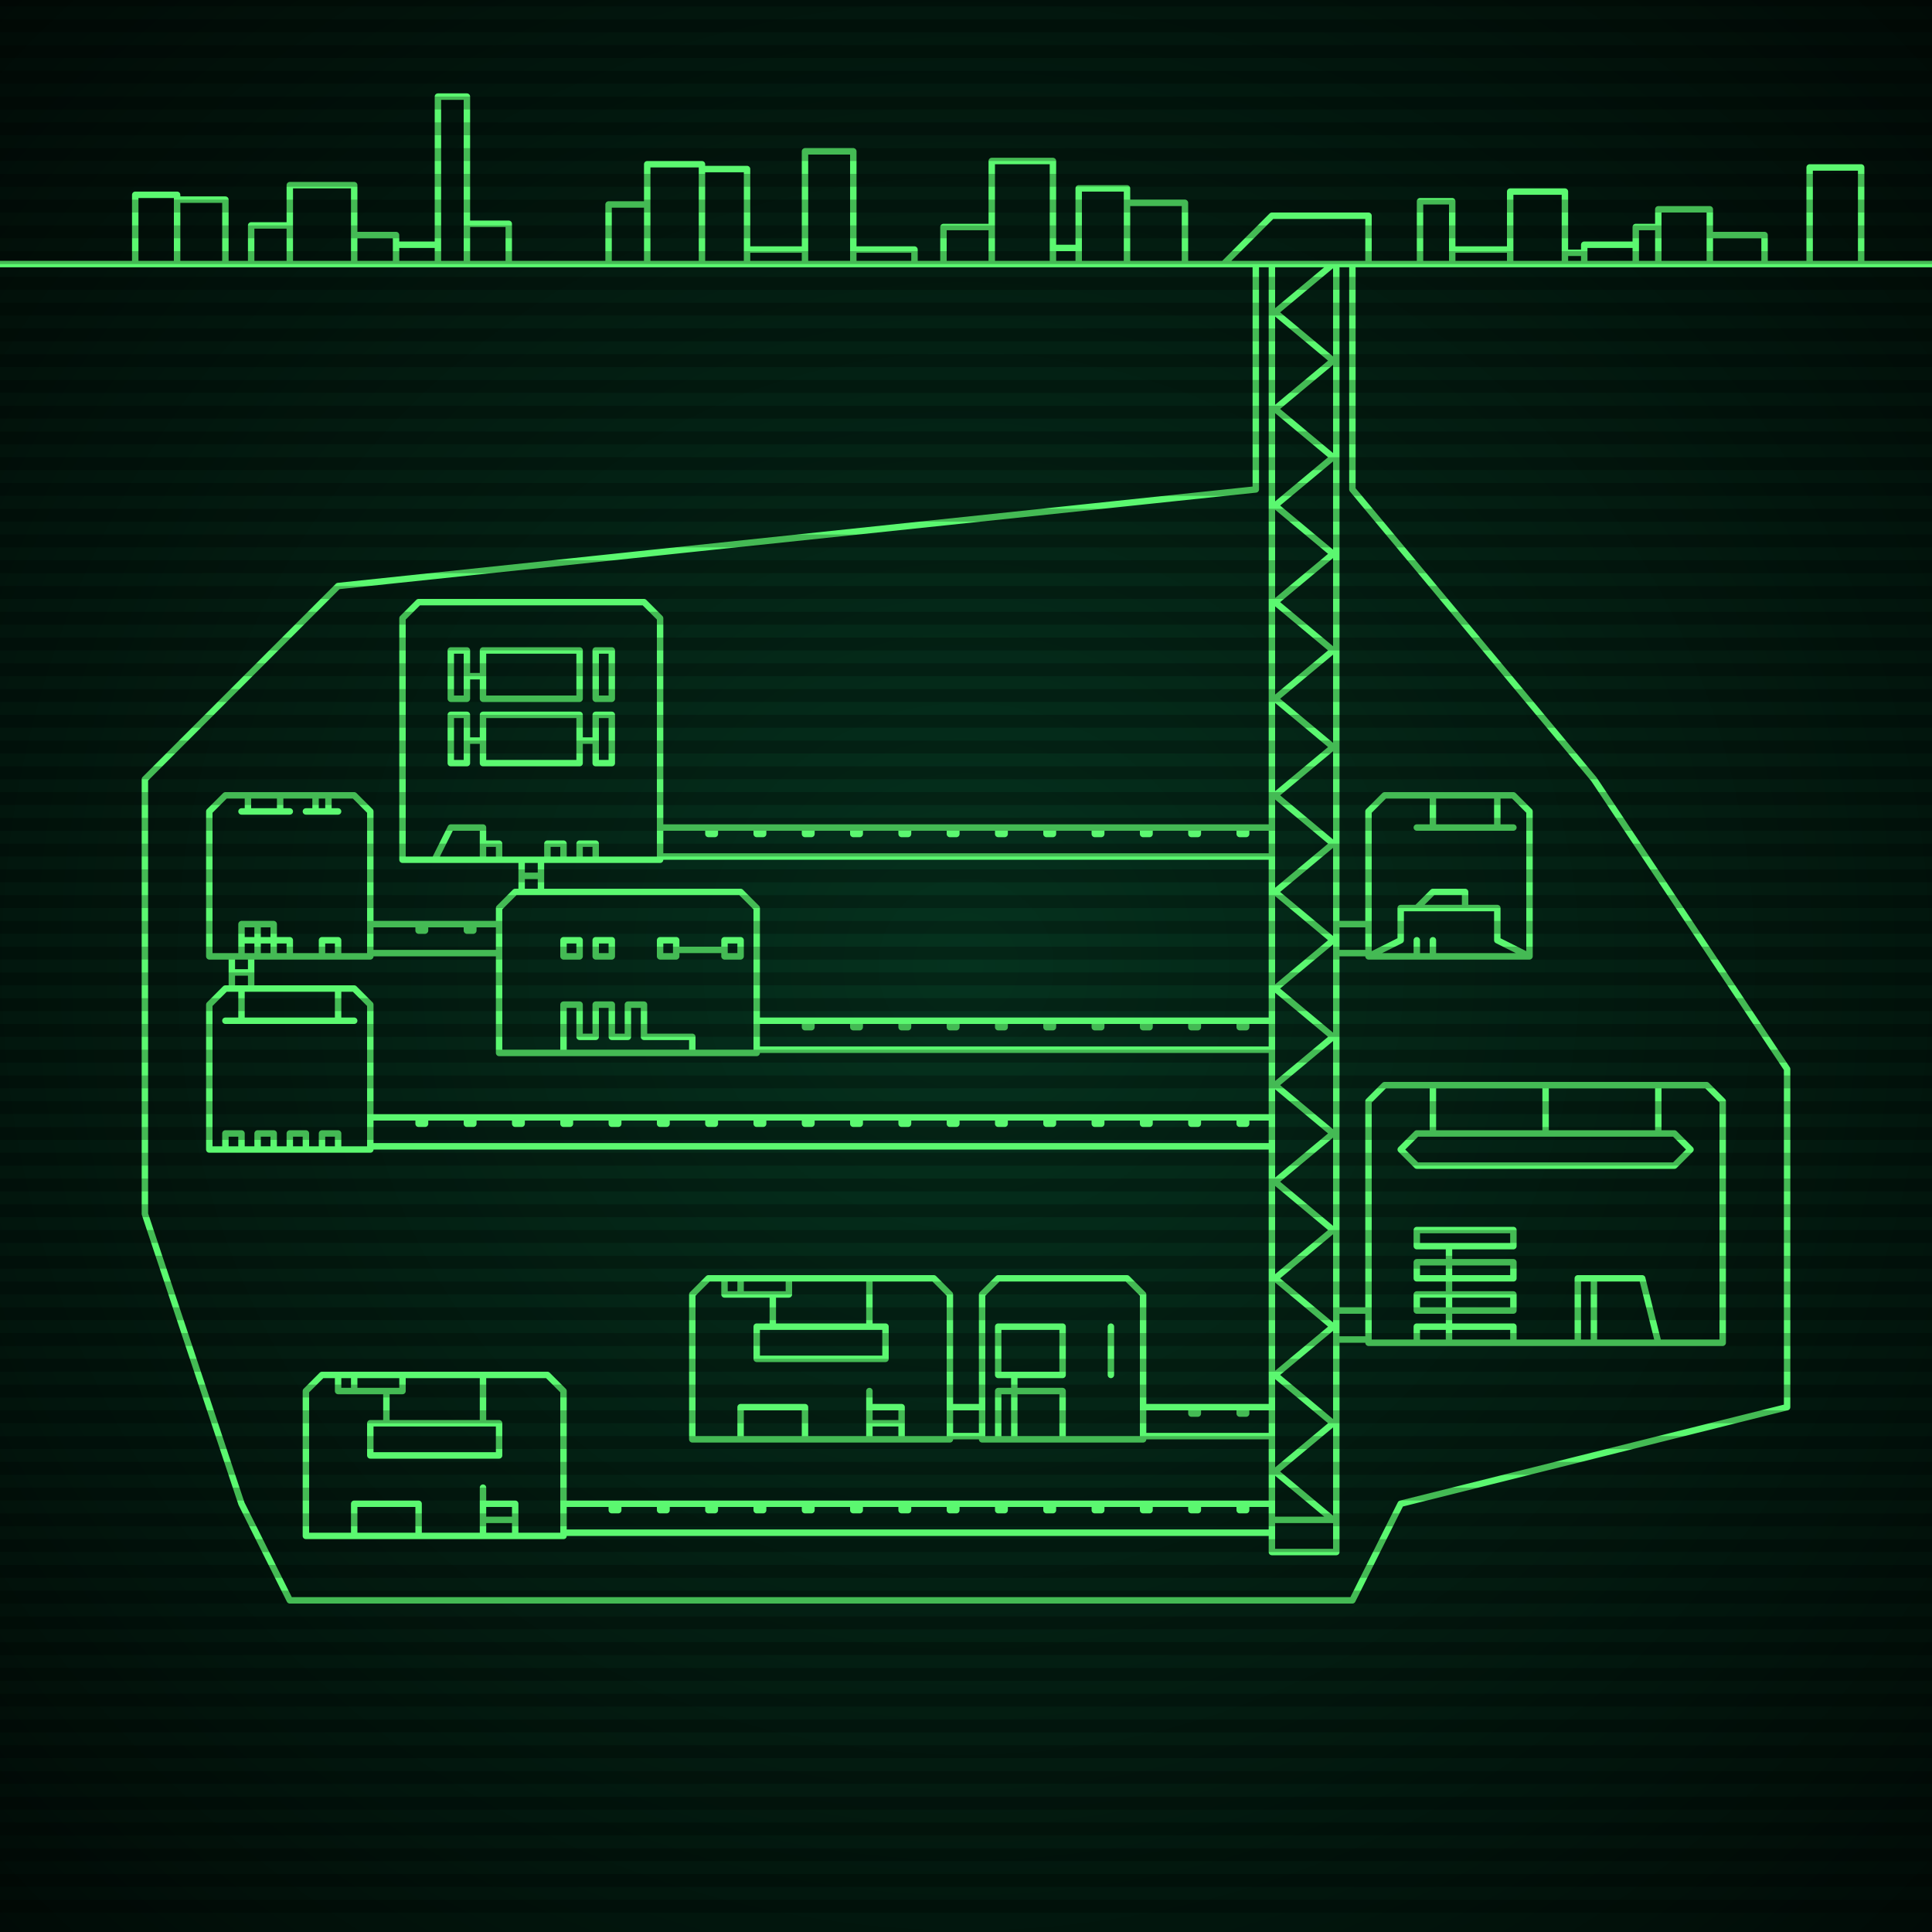
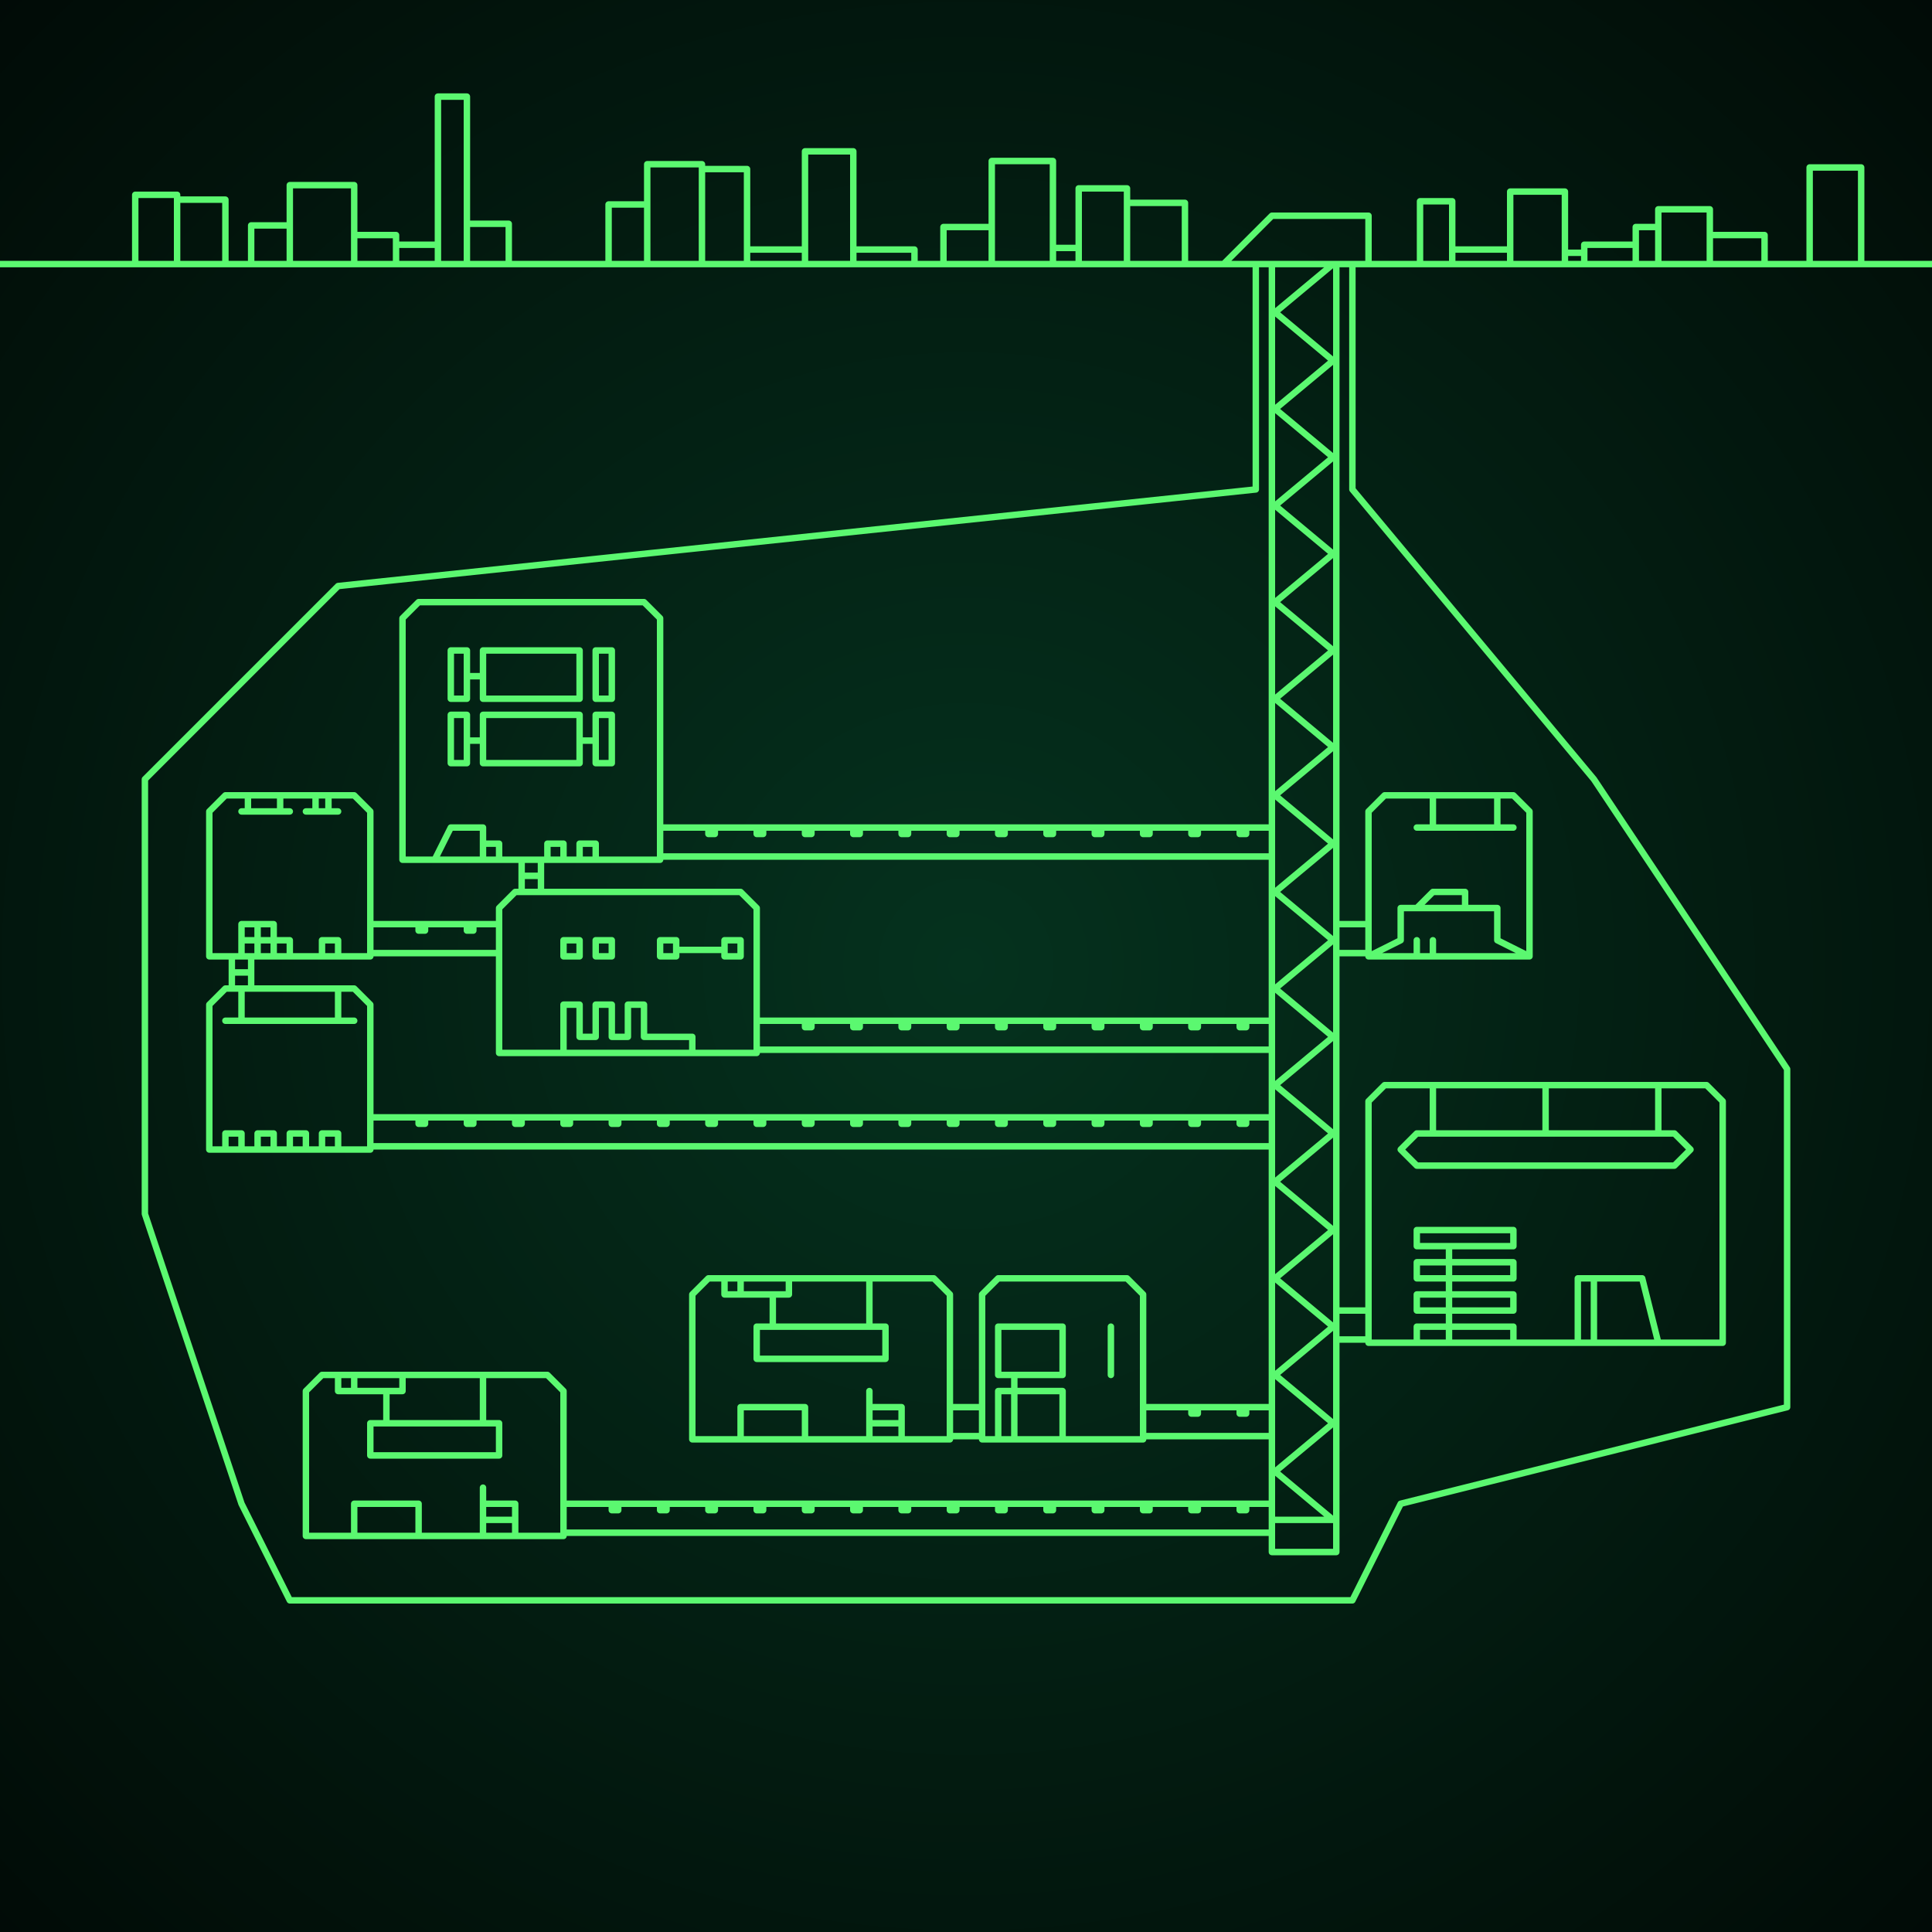
<svg xmlns="http://www.w3.org/2000/svg" width="600" height="600">
  <defs>
    <radialGradient id="screenGradient" r="100%">
      <stop offset="0%" stop-color="#05321e" />
      <stop offset="90%" stop-color="black" />
    </radialGradient>
  </defs>
  <rect fill="url(#screenGradient)" width="600" height="600" />
  <g id="monitor">
    <g id="crt" class="on">
      <g id="terminal">
        <path id="bunker-path" style="fill: none;stroke: #5bf870;stroke-width:2px;stroke-linecap:round;stroke-linejoin:round;stroke-miterlimit:4;stroke-dasharray:none" d="M -40,82 L 640,82 M 100,427 L 170,427 L 175,432 L 175,477 L 95,477 L 95,432 L 100,427 M 105,427 L 105,432 L 125,432 L 125,427 M 110,427 L 110,432 M 120,432 L 120,442 M 150,427 L 150,442 M 115,442 L 115,452 L 155,452 L 155,442 L 115,442 M 110,477 L 110,467 L 130,467 L 130,477 L 110,477 M 150,477 L 150,462 M 150,472 L 150,472 L 160,472 L 160,477 L 150,477 M 150,467 L 150,467 L 160,467 L 160,472 L 150,472 z M 160,277 L 230,277 L 235,282 L 235,327 L 155,327 L 155,282 L 160,277 M 225,297 L 225,292 L 230,292 L 230,297 L 225,297 M 225,295 L 210,295 M 205,297 L 205,292 L 210,292 L 210,297 L 205,297 M 185,297 L 185,292 L 190,292 L 190,297 L 185,297 M 175,297 L 175,292 L 180,292 L 180,297 L 175,297 M 175,327 L 175,312 L 180,312 L 180,322 L 185,322 L 185,312 L 190,312 L 190,322 L 195,322 L 195,312 L 200,312 L 200,322 L 205,322 L 215,322 L 215,327 z M 130,187 L 200,187 L 205,192 L 205,267 L 125,267 L 125,192 L 130,187 M 150,237 L 150,222 L 180,222 L 180,237 L 150,237 M 145,230 L 150,230 M 140,237 L 140,222 L 145,222 L 145,237 L 140,237 M 180,230 L 185,230 M 185,237 L 185,222 L 190,222 L 190,237 L 185,237 M 150,217 L 150,202 L 180,202 L 180,217 L 150,217 M 145,210 L 150,210 M 140,217 L 140,202 L 145,202 L 145,217 L 140,217 M 180,230 L 185,230 M 185,217 L 185,202 L 190,202 L 190,217 L 185,217 M 135,267 L 140,257 L 150,257 L 150,267 M 150,262 L 155,262 L 155,267 M 170,267 L 170,262 L 175,262 L 175,267 M 180,267 L 180,262 L 185,262 L 185,267 z M 70,247 L 110,247 L 115,252 L 115,297 L 65,297 L 65,252 L 70,247 M 77,247 L 77,252 M 87,252 M 87,252 L 87,247 M 75,252 L 90,252 M 77,247 L 77,252 M 87,252 L 87,247 M 95,252 L 105,252 M 98,247 L 98,252 M 102,247 L 102,252 M 75,297 L 75,292 L 80,292 L 80,292 L 80,297 M 80,297 L 80,292 L 85,292 L 85,292 L 85,297 M 90,297 L 90,292 L 85,292 L 85,292 L 85,297 M 75,287 L 75,292 L 80,292 L 80,287 L 75,287 M 80,287 L 80,292 L 85,292 L 85,287 L 80,287 M 100,297 L 100,292 L 105,292 L 105,297 L 100,297 z M 220,397 L 290,397 L 295,402 L 295,447 L 215,447 L 215,402 L 220,397 M 225,397 L 225,402 L 245,402 L 245,397 M 230,397 L 230,402 M 240,402 L 240,412 M 270,397 L 270,412 M 235,412 L 235,422 L 275,422 L 275,412 L 235,412 M 230,447 L 230,437 L 250,437 L 250,447 L 230,447 M 270,447 L 270,432 M 270,442 L 270,442 L 280,442 L 280,447 L 270,447 M 270,437 L 270,437 L 280,437 L 280,442 L 270,442 z M 70,307 L 110,307 L 115,312 L 115,357 L 65,357 L 65,312 L 70,307 M 70,317 L 110,317 M 75,307 L 75,317 M 105,307 L 105,317 M 70,357 L 70,352 L 75,352 L 75,357 M 80,357 L 80,352 L 85,352 L 85,357 M 90,357 L 90,352 L 95,352 L 95,357 M 100,357 L 100,352 L 105,352 L 105,357 z M 310,397 L 350,397 L 355,402 L 355,447 L 305,447 L 305,402 L 310,397 M 310,447 L 310,432 L 330,432 L 330,447 M 315,447 L 315,427 M 310,427 L 310,412 L 330,412 L 330,427 L 310,427 M 345,427 L 345,412 z M 430,337 L 530,337 L 535,342 L 535,417 L 425,417 L 425,342 L 430,337 M 445,337 L 445,352 M 480,337 L 480,352 M 515,337 L 515,352 M 435,357 L 440,352 L 520,352 L 525,357 L 520,362 L 440,362 L 435,357 M 450,417 L 450,387 M 440,417 L 440,412 L 470,412 L 470,417 M 440,407 L 440,402 L 470,402 L 470,407 L 440,407 M 440,397 L 440,392 L 470,392 L 470,397 L 440,397 M 440,387 L 440,382 L 470,382 L 470,387 L 440,387 M 495,417 L 495,397 M 490,417 L 490,397 L 510,397 L 515,417 z M 430,247 L 470,247 L 475,252 L 475,297 L 425,297 L 425,252 L 430,247 M 440,257 L 470,257 M 445,247 L 445,257 M 465,247 L 465,257 M 440,297 L 440,292 M 445,297 L 445,292 M 425,297 L 435,292 L 435,282 L 465,282 L 465,292 L 475,297 M 440,282 L 445,277 L 455,277 L 455,282 z M 380,82 L 395,67 L 425,67 L 425,82 M 395,82 L 395,482 L 415,482 L 415,82 M 395,82 L 414,82 L 396,97 L 414,112 L 396,127 L 414,142 L 396,157 L 414,172 L 396,187 L 414,202 L 396,217 L 414,232 L 396,247 L 414,262 L 396,277 L 414,292 L 396,307 L 414,322 L 396,337 L 414,352 L 396,367 L 414,382 L 396,397 L 414,412 L 396,427 L 414,442 L 396,457 L 414,472 L 396,472 M 175,467 L 395,467 M 395,476 L 175,476 M 190,467 L 190,469 L 192,469 L 192,467 M 205,467 L 205,469 L 207,469 L 207,467 M 220,467 L 220,469 L 222,469 L 222,467 M 235,467 L 235,469 L 237,469 L 237,467 M 250,467 L 250,469 L 252,469 L 252,467 M 265,467 L 265,469 L 267,469 L 267,467 M 280,467 L 280,469 L 282,469 L 282,467 M 295,467 L 295,469 L 297,469 L 297,467 M 310,467 L 310,469 L 312,469 L 312,467 M 325,467 L 325,469 L 327,469 L 327,467 M 340,467 L 340,469 L 342,469 L 342,467 M 355,467 L 355,469 L 357,469 L 357,467 M 370,467 L 370,469 L 372,469 L 372,467 M 385,467 L 385,469 L 387,469 L 387,467 M 235,317 L 395,317 M 395,326 L 235,326 M 250,317 L 250,319 L 252,319 L 252,317 M 265,317 L 265,319 L 267,319 L 267,317 M 280,317 L 280,319 L 282,319 L 282,317 M 295,317 L 295,319 L 297,319 L 297,317 M 310,317 L 310,319 L 312,319 L 312,317 M 325,317 L 325,319 L 327,319 L 327,317 M 340,317 L 340,319 L 342,319 L 342,317 M 355,317 L 355,319 L 357,319 L 357,317 M 370,317 L 370,319 L 372,319 L 372,317 M 385,317 L 385,319 L 387,319 L 387,317 M 205,257 L 395,257 M 395,266 L 205,266 M 220,257 L 220,259 L 222,259 L 222,257 M 235,257 L 235,259 L 237,259 L 237,257 M 250,257 L 250,259 L 252,259 L 252,257 M 265,257 L 265,259 L 267,259 L 267,257 M 280,257 L 280,259 L 282,259 L 282,257 M 295,257 L 295,259 L 297,259 L 297,257 M 310,257 L 310,259 L 312,259 L 312,257 M 325,257 L 325,259 L 327,259 L 327,257 M 340,257 L 340,259 L 342,259 L 342,257 M 355,257 L 355,259 L 357,259 L 357,257 M 370,257 L 370,259 L 372,259 L 372,257 M 385,257 L 385,259 L 387,259 L 387,257 M 162,267 L 162,277 M 168,277 L 168,267 M 162,272 L 168,272 M 115,287 L 155,287 M 155,296 L 115,296 M 130,287 L 130,289 L 132,289 L 132,287 M 145,287 L 145,289 L 147,289 L 147,287 M 72,297 L 72,307 M 78,307 L 78,297 M 72,302 L 78,302 M 295,437 L 305,437 M 305,446 L 295,446 M 115,347 L 395,347 M 395,356 L 115,356 M 130,347 L 130,349 L 132,349 L 132,347 M 145,347 L 145,349 L 147,349 L 147,347 M 160,347 L 160,349 L 162,349 L 162,347 M 175,347 L 175,349 L 177,349 L 177,347 M 190,347 L 190,349 L 192,349 L 192,347 M 205,347 L 205,349 L 207,349 L 207,347 M 220,347 L 220,349 L 222,349 L 222,347 M 235,347 L 235,349 L 237,349 L 237,347 M 250,347 L 250,349 L 252,349 L 252,347 M 265,347 L 265,349 L 267,349 L 267,347 M 280,347 L 280,349 L 282,349 L 282,347 M 295,347 L 295,349 L 297,349 L 297,347 M 310,347 L 310,349 L 312,349 L 312,347 M 325,347 L 325,349 L 327,349 L 327,347 M 340,347 L 340,349 L 342,349 L 342,347 M 355,347 L 355,349 L 357,349 L 357,347 M 370,347 L 370,349 L 372,349 L 372,347 M 385,347 L 385,349 L 387,349 L 387,347 M 355,437 L 395,437 M 395,446 L 355,446 M 370,437 L 370,439 L 372,439 L 372,437 M 385,437 L 385,439 L 387,439 L 387,437 M 425,407 L 415,407 M 415,416 L 425,416 M 425,287 L 415,287 M 415,296 L 425,296 z M 105,497 L 420,497 L 435,467 L 555,437 M 420,82 L 420,152 L 495,242 L 555,332 L 555,437 M 405,497 L 90,497 L 75,467 L 45,377 M 390,82 L 390,152 L 105,182 L 45,242 L 45,377 M 42,82 L 42,60.5 L 55,60.5 L 55,82 M 55,82 L 55,62 L 70,62 L 70,82 M 78,82 L 78,70 L 90,70 L 90,82 M 90,82 L 90,57.5 L 110,57.5 L 110,82 M 110,82 L 110,73 L 123,73 L 123,82 M 123,82 L 123,76 L 136,76 L 136,82 M 136,82 L 136,30 L 145,30 L 145,82 M 145,82 L 145,69.5 L 158,69.5 L 158,82 M 189,82 L 189,63.5 L 201,63.5 L 201,82 M 201,82 L 201,51 L 218,51 L 218,82 M 218,82 L 218,52.5 L 232,52.5 L 232,82 M 232,82 L 232,77.5 L 250,77.5 L 250,82 M 250,82 L 250,47 L 265,47 L 265,82 M 265,82 L 265,77.5 L 284,77.5 L 284,82 M 293,82 L 293,70.5 L 308,70.5 L 308,82 M 308,82 L 308,50 L 327,50 L 327,82 M 327,82 L 327,77 L 335,77 L 335,82 M 335,82 L 335,58.5 L 350,58.5 L 350,82 M 350,82 L 350,63 L 368,63 L 368,82 M 441,82 L 441,62.5 L 451,62.5 L 451,82 M 451,82 L 451,77.5 L 469,77.5 L 469,82 M 469,82 L 469,59.5 L 486,59.5 L 486,82 M 486,82 L 486,78.5 L 492,78.5 L 492,82 M 492,82 L 492,76 L 508,76 L 508,82 M 508,82 L 508,70.5 L 515,70.5 L 515,82 M 515,82 L 515,65 L 531,65 L 531,82 M 531,82 L 531,73 L 548,73 L 548,82 M 562,82 L 562,52 L 578,52 L 578,82 " />
      </g>
    </g>
  </g>
  <g id="stripes">
-     <path id="stripe-path" style="stroke: rgba(0, 0, 0, 0.25);stroke-width:4px;" d="M 0,0 L 600,0 M 0,8 L 600,8 M 0,16 L 600,16 M 0,24 L 600,24 M 0,32 L 600,32 M 0,40 L 600,40 M 0,48 L 600,48 M 0,56 L 600,56 M 0,64 L 600,64 M 0,72 L 600,72 M 0,80 L 600,80 M 0,88 L 600,88 M 0,96 L 600,96 M 0,104 L 600,104 M 0,112 L 600,112 M 0,120 L 600,120 M 0,128 L 600,128 M 0,136 L 600,136 M 0,144 L 600,144 M 0,152 L 600,152 M 0,160 L 600,160 M 0,168 L 600,168 M 0,176 L 600,176 M 0,184 L 600,184 M 0,192 L 600,192 M 0,200 L 600,200 M 0,208 L 600,208 M 0,216 L 600,216 M 0,224 L 600,224 M 0,232 L 600,232 M 0,240 L 600,240 M 0,248 L 600,248 M 0,256 L 600,256 M 0,264 L 600,264 M 0,272 L 600,272 M 0,280 L 600,280 M 0,288 L 600,288 M 0,296 L 600,296 M 0,304 L 600,304 M 0,312 L 600,312 M 0,320 L 600,320 M 0,328 L 600,328 M 0,336 L 600,336 M 0,344 L 600,344 M 0,352 L 600,352 M 0,360 L 600,360 M 0,368 L 600,368 M 0,376 L 600,376 M 0,384 L 600,384 M 0,392 L 600,392 M 0,400 L 600,400 M 0,408 L 600,408 M 0,416 L 600,416 M 0,424 L 600,424 M 0,432 L 600,432 M 0,440 L 600,440 M 0,448 L 600,448 M 0,456 L 600,456 M 0,464 L 600,464 M 0,472 L 600,472 M 0,480 L 600,480 M 0,488 L 600,488 M 0,496 L 600,496 M 0,504 L 600,504 M 0,512 L 600,512 M 0,520 L 600,520 M 0,528 L 600,528 M 0,536 L 600,536 M 0,544 L 600,544 M 0,552 L 600,552 M 0,560 L 600,560 M 0,568 L 600,568 M 0,576 L 600,576 M 0,584 L 600,584 M 0,592 L 600,592 z" />
-   </g>
+     </g>
</svg>